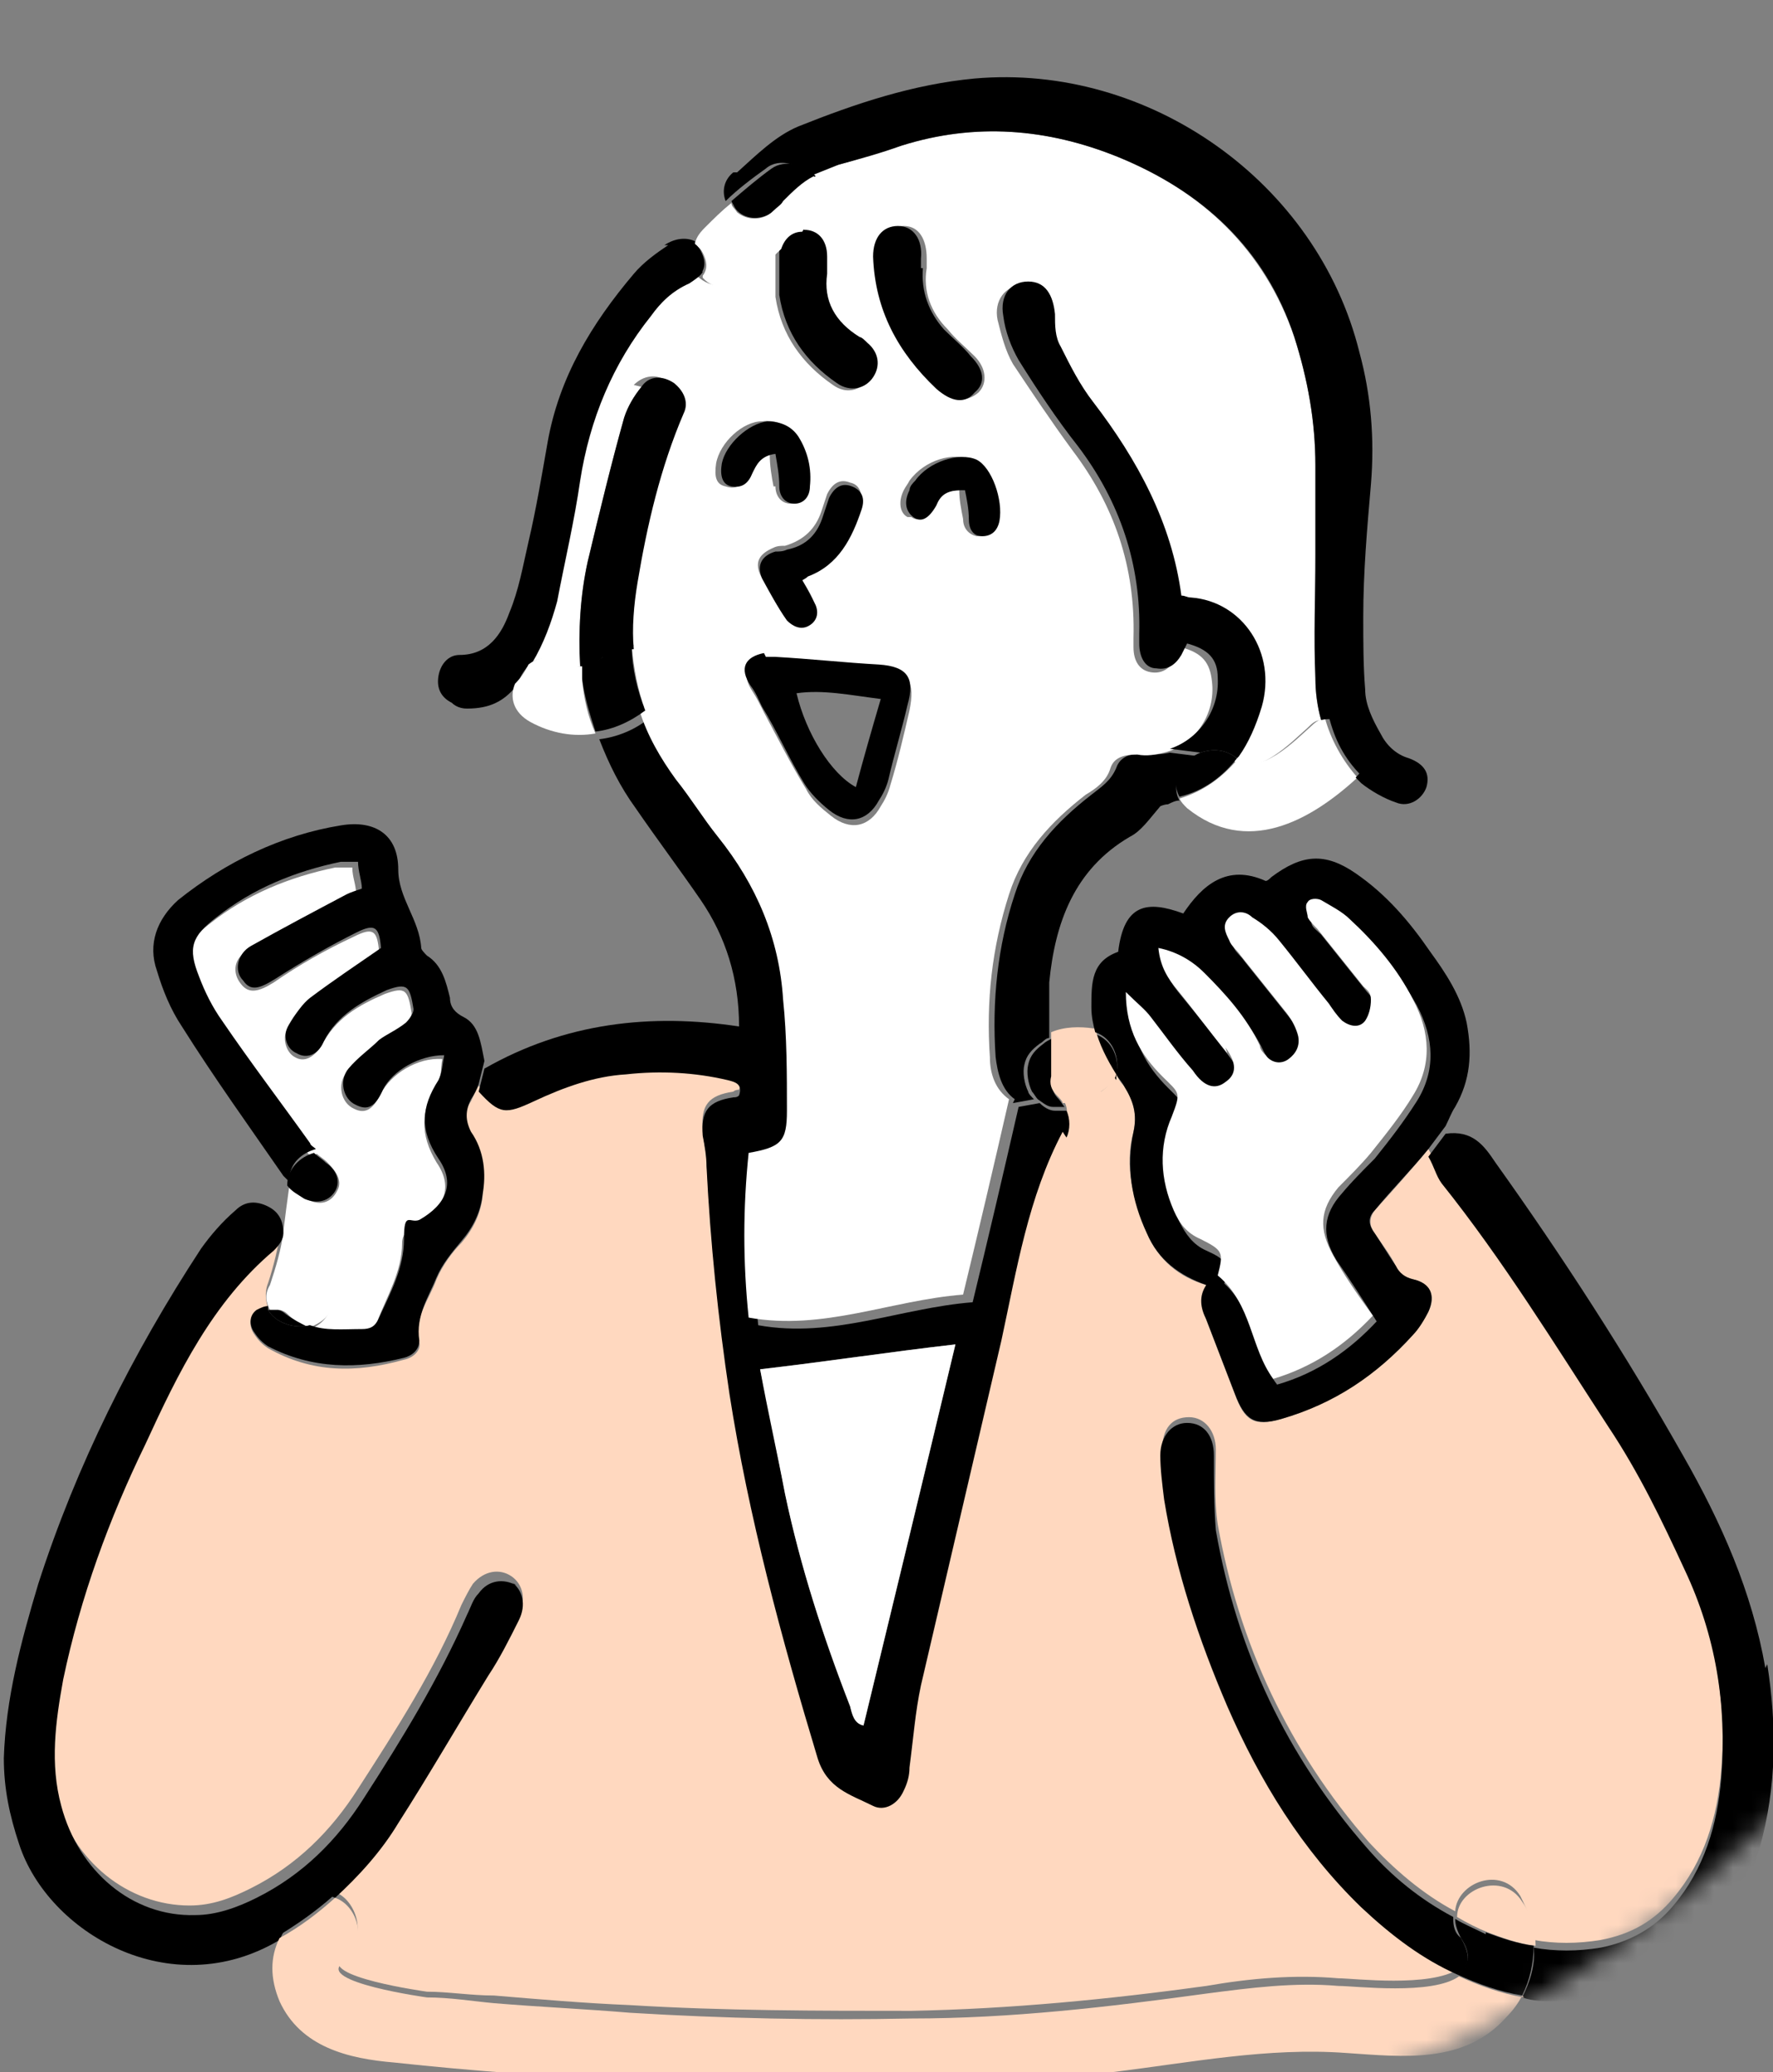
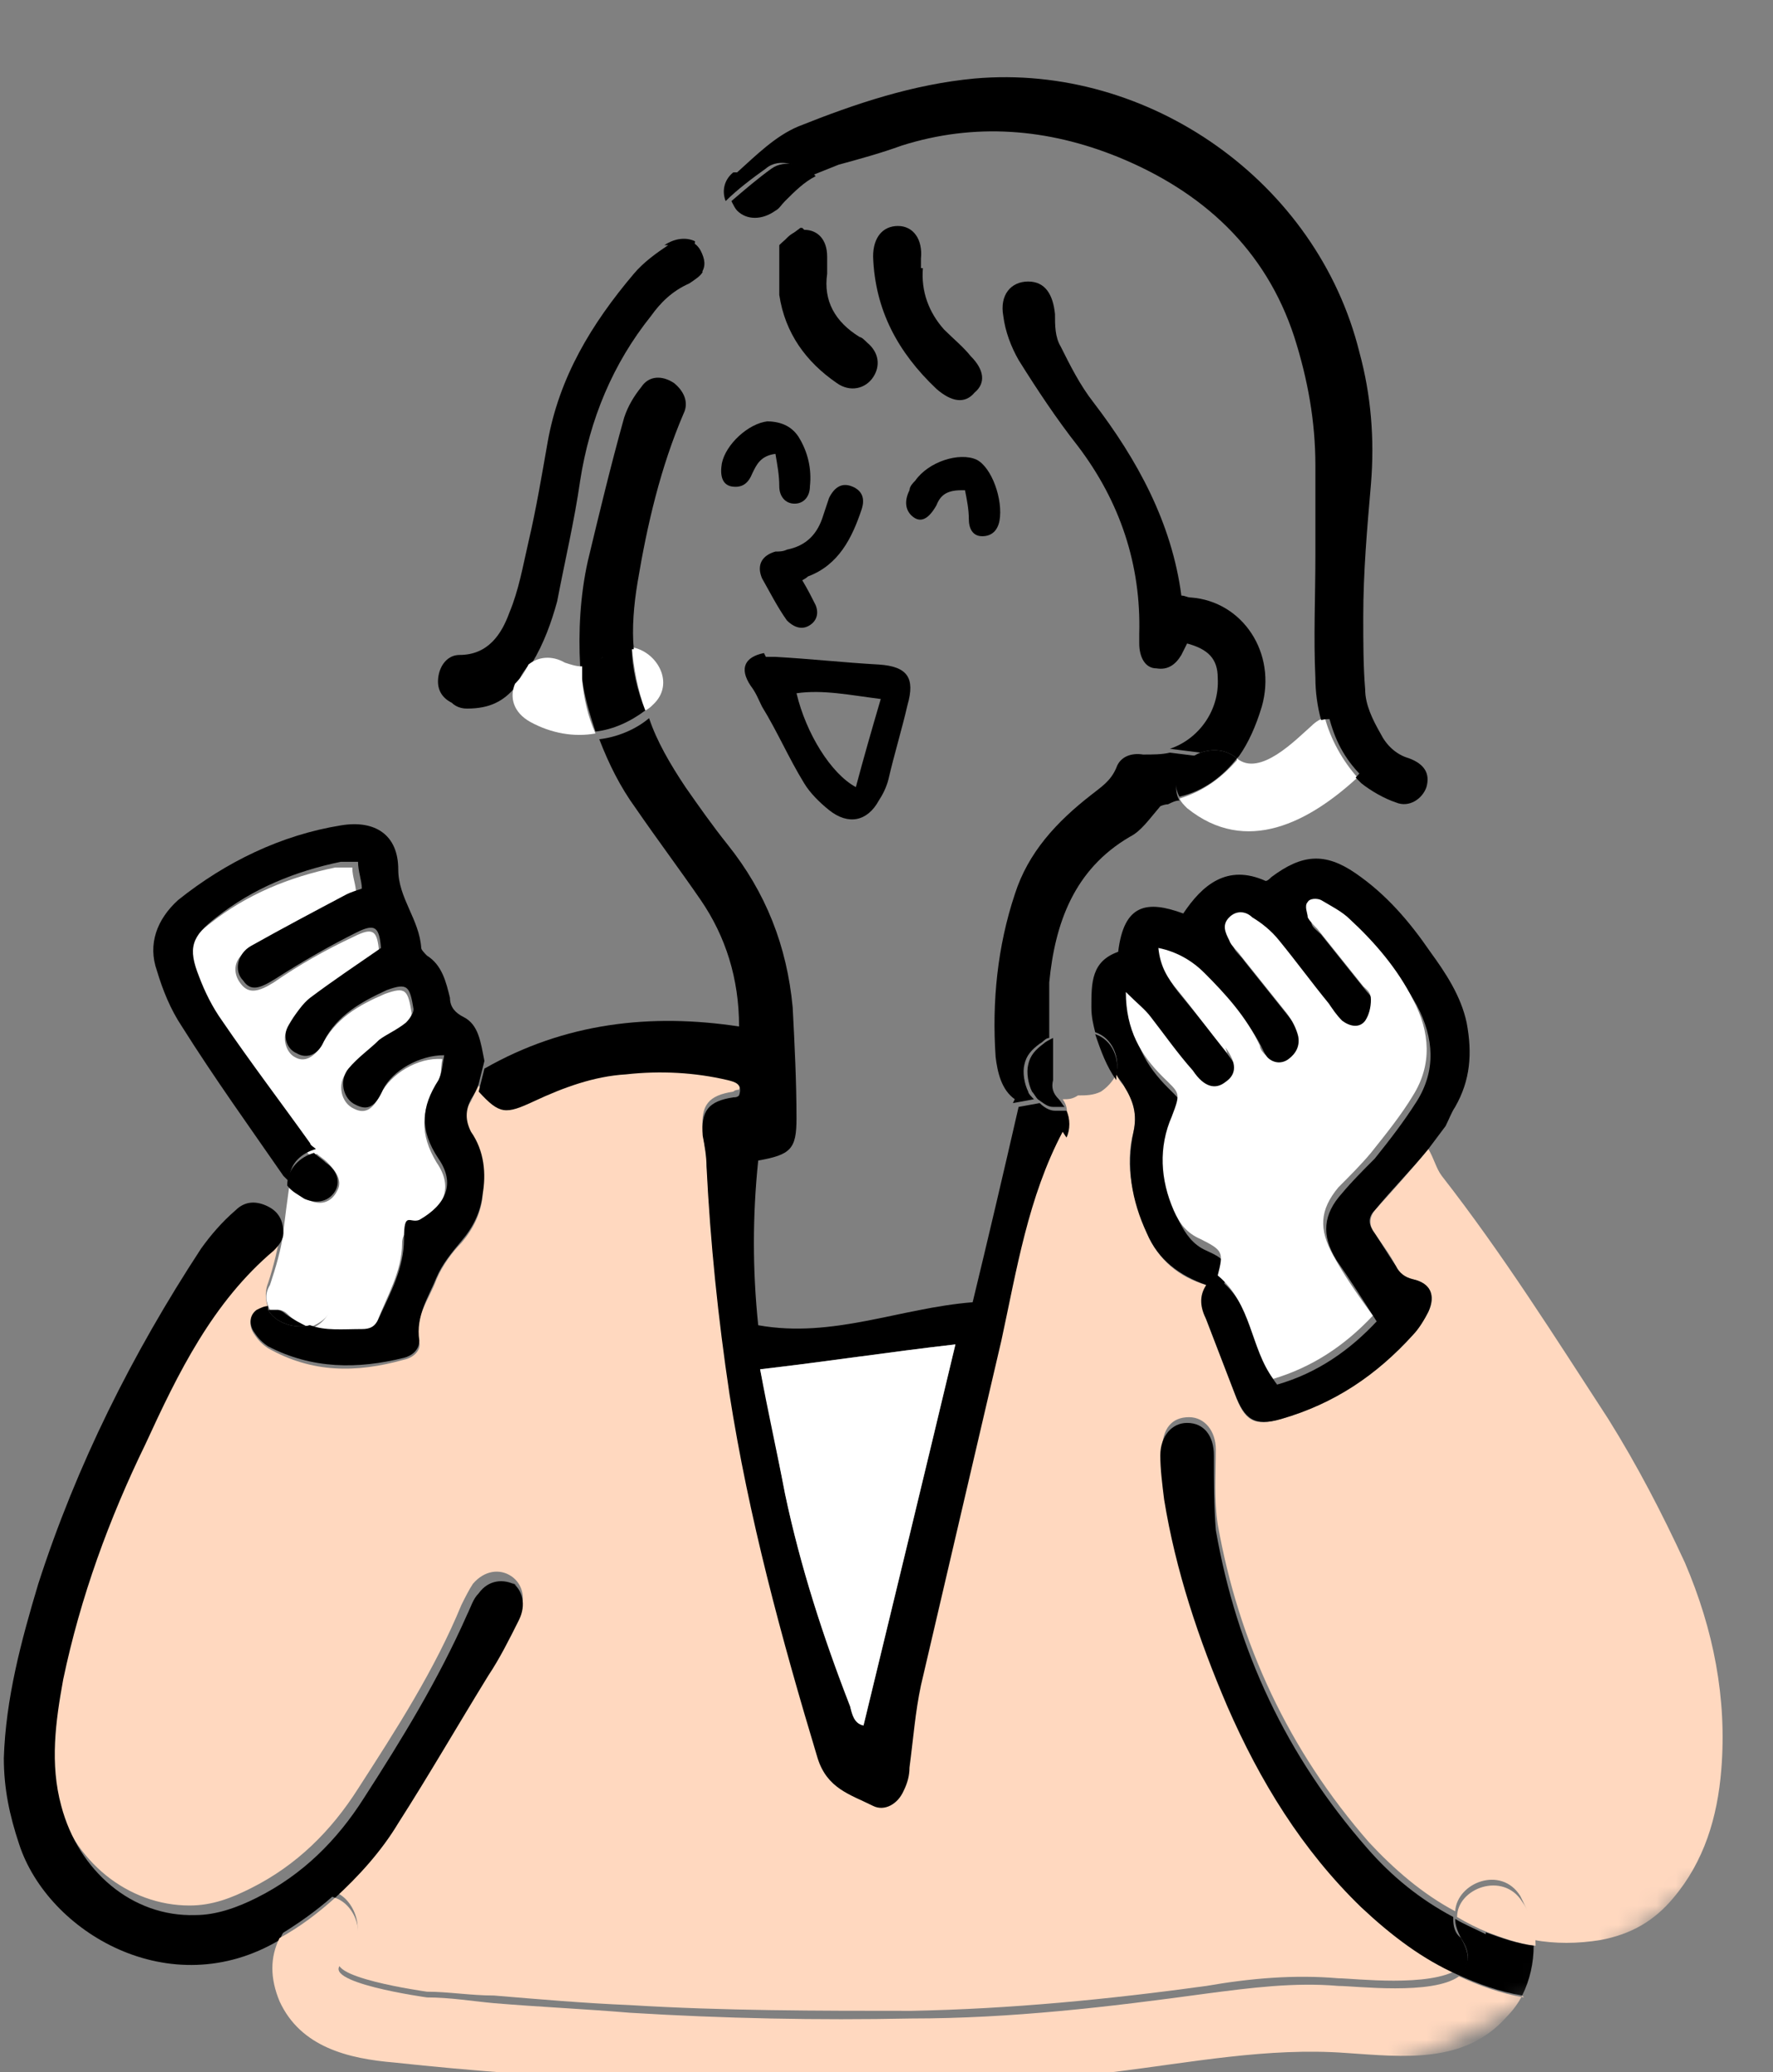
<svg xmlns="http://www.w3.org/2000/svg" id="_レイヤー_1" data-name="レイヤー_1" version="1.1" viewBox="0 0 92.6 108.2">
  <rect x="0" y="0" width="92.6" height="108.2" fill="#808080" stroke="none" />
  <defs>
    <style>
      .st0 {
        fill: #fff;
      }

      .st1 {
        mask: url(#mask);
      }

      .st2 {
        fill: #d9d9d9;
      }

      .st3 {
        fill: #ffd8bf;
      }
    </style>
    <mask id="mask" x="-690" y="-15" width="802" height="128" maskUnits="userSpaceOnUse">
      <g id="mask0_4415_34">
        <path class="st2" d="M-690,49c0-35.3,28.7-64,64-64H48c35.3,0,64,28.7,64,64s-28.7,64-64,64h-674c-35.3,0-64-28.7-64-64Z" />
      </g>
    </mask>
  </defs>
  <g class="st1">
    <g>
      <path class="st3" d="M14.7,64.2c-.2,1-.4,1.9-.7,2.8-.2.5-.1,1,0,1.3-.2,0-.4,0-.6.2-.4.3-.4.8-.1,1.2.2.3.4.5.7.7,2.3,1.3,4.6,1.3,7.1.6.5-.1.9-.5.8-.9-.3-1.3.5-2.2.9-3.3.3-.7.8-1.4,1.3-1.9.6-.7,1-1.5,1.1-2.4.1-1.2,0-2.3-.6-3.3-.4-.6-.4-1.1,0-1.7.1-.2.2-.5.4-.8,1.2,1.2,1.5,1.3,2.9.5,1.5-.8,3.1-1.3,4.8-1.4,1.8-.2,3.5,0,5.3.3.4.1.8.2.6.8,0,0-.2,0-.3.1-1.3.2-1.7.7-1.6,2,0,.5.2,1.1.2,1.6.2,4,.6,8,1.2,11.9,1,6.5,2.7,12.8,4.6,19,.5,1.6,1.7,2,2.9,2.5.6.3,1.3-.1,1.6-.8.2-.4.2-.8.3-1.2.2-1.4.3-2.9.6-4.3,1.4-6,2.7-12,4.2-18,.9-3.7,1.4-7.5,3.2-10.9.3-.5.3-1,0-1.4.3,0,.5,0,.8-.2,0,0,0,0,0,0,.4,0,.8,0,1.2-.2.3-.2.6-.5.8-.9.1.2.2.4.4.6.5.8.7,1.4.5,2.4-.5,1.8,0,3.6.7,5.3.6,1.4,1.7,2.3,3.1,2.7-.3.7-.2,1.2,0,1.8.5,1.3,1,2.6,1.5,3.9.5,1.4,1,1.7,2.4,1.3,2.7-.8,5-2.3,6.9-4.4.3-.4.6-.8.8-1.2.4-.8.1-1.5-.8-1.7-.5-.1-.7-.3-.9-.7-.3-.6-.7-1.1-1.1-1.7-.3-.4-.3-.8,0-1.2,1-1.1,1.9-2.1,2.8-3.2.3.5.4,1,.7,1.4,3.2,4.1,5.9,8.4,8.7,12.7,1.5,2.4,2.8,4.9,4,7.5,1.5,3.5,2.2,7.1,1.9,10.8-.2,2.5-.9,4.8-2.5,6.7-1,1.2-2.2,1.9-3.8,2.2-1.2.2-2.4.2-3.5,0,0-.8-.3-1.5-.7-2.3-1-1.6-3.3-.7-3.4.8-1.7-.9-3.2-2.2-4.5-3.6-4.2-4.8-6.8-10.4-7.9-16.6-.2-1.3-.1-2.6-.1-3.9,0-1-.6-1.7-1.4-1.7-.9,0-1.4.6-1.4,1.7,0,.8,0,1.6.2,2.3.6,3.8,1.7,7.4,3.3,10.8,1.7,3.9,3.9,7.6,7,10.5,1.5,1.4,3.2,2.6,5,3.5-1.5,1-5.5.5-6.3.5-2.3-.2-4.6,0-6.9.4-5.1.7-10.2,1.2-15.4,1.3-4.9,0-9.8,0-14.7-.3-2.4-.1-4.7-.3-7.1-.5-1.2,0-2.4-.2-3.5-.2,0,0-5.8-.8-4.4-1.8,1.4-1,.7-3-.4-3.4,1.3-1.1,2.4-2.4,3.3-3.9,1.6-2.5,3.2-5.1,4.7-7.7.6-.9,1.1-1.9,1.6-2.9.4-.8.2-1.6-.4-2-.6-.4-1.4-.3-2,.4-.2.3-.4.7-.6,1.1-1.4,3.4-3.4,6.5-5.4,9.6-1.4,2.2-3.2,4-5.6,5.2-1,.5-2,.9-3.2.9-3.2,0-6.1-2.3-7-5.7-.6-2.2-.3-4.4.1-6.6.9-4.3,2.4-8.4,4.3-12.3,1.8-3.7,3.6-7.3,6.7-10.1.3-.2.4-.6.5-.9h0Z" />
      <path d="M45.1,90.1c1.6-6.6,3.2-13.2,4.8-19.9-3.5.4-6.8.9-10.2,1.3.5,2.3.9,4.4,1.3,6.5.8,3.8,2,7.5,3.4,11.1.1.4.2.9.7,1ZM55.5,59.1c-1.8,3.4-2.4,7.2-3.2,10.9-1.4,6-2.8,12-4.2,18-.3,1.4-.4,2.8-.6,4.3,0,.4-.1.8-.3,1.2-.3.7-1,1.1-1.6.8-1.2-.6-2.4-.9-2.9-2.5-1.9-6.3-3.6-12.6-4.6-19-.6-4-1-7.9-1.2-11.9,0-.5-.1-1.1-.2-1.6-.1-1.3.3-1.8,1.6-2,.1,0,.2,0,.3-.1.2-.6-.2-.7-.6-.8-1.7-.4-3.5-.5-5.3-.3-1.7.1-3.3.7-4.8,1.4-1.5.7-1.8.7-2.9-.5l.3-1.2c4.2-2.4,8.7-2.9,13.3-2.2,0-2.5-.7-4.7-2-6.6-1.1-1.6-2.3-3.2-3.4-4.8-.8-1.1-1.4-2.3-1.9-3.6.9-.1,1.9-.5,2.6-1.1.4,1.2,1.1,2.4,1.9,3.6.7,1,1.4,2,2.2,3,2,2.5,3.1,5.3,3.4,8.5.1,1.9.2,3.9.2,5.8,0,1.6-.3,1.9-2,2.2-.3,2.9-.3,5.7,0,8.6,3.9.7,7.4-.9,11.2-1.2.8-3.3,1.6-6.7,2.4-10.2l1.1-.2c.2.2.5.4.8.4.2,0,.4,0,.6,0,.2.4.2,1,0,1.4Z" />
      <path d="M55,55.5c0,.3,0,.6,0,.9-.1.4,0,.7.3,1,.1.1.2.3.3.4-.2,0-.4,0-.6,0-.3,0-.5-.2-.8-.4-.1-.1-.2-.3-.3-.4-.2-.4-.3-1-.2-1.4.1-.5.4-.8.8-1.1.1-.1.3-.2.5-.3,0,.5,0,.9,0,1.4Z" />
      <path d="M53,57.4c-.7-.5-.9-1.4-1-2.2-.2-2.9.1-5.8,1-8.5.7-2.2,2.2-3.8,4-5.2.5-.4,1-.7,1.3-1.4.2-.6.8-.8,1.4-.7.5,0,1,0,1.4-.1l1.6.2c-.9.4-1.6,1.4-1.1,2.3-.2,0-.4.1-.6.2-.2,0-.4.1-.4.1-.6.7-1,1.3-1.6,1.6-2.9,1.7-3.9,4.5-4.2,7.6,0,1,0,2,0,2.9-.2,0-.3.2-.5.3-.4.3-.7.6-.8,1.1-.1.4,0,1,.2,1.4,0,.1.2.3.3.4l-1.1.2Z" />
      <path d="M57.2,54c.9.3,1.3,1.3,1.1,2.2,0,0,0,.1,0,.2-.5-.7-.8-1.5-1.1-2.4Z" />
      <path class="st0" d="M18.5,61.9c0,2.1-.4,4.2-1.1,6.2-.2.7-.7,1-1.2,1.2-.4-.1-.8-.3-1.2-.7-.1-.1-.3-.2-.4-.2-.2,0-.3,0-.5,0-.2-.4-.3-.8,0-1.3.3-.9.6-1.9.7-2.8.1-.8.2-1.6.3-2.3h0c.3.2.6.5.9.6.7.4,1.3.2,1.6-.4.3-.5,0-1-.5-1.5-.2-.2-.4-.3-.6-.5,1-.2,2.3.3,2.2,1.7Z" />
-       <path class="st3" d="M57.5,57.2c-.3.2-.8.3-1.2.2,0,0,0,0,0,0-.2.2-.5.2-.8.2,0-.1-.2-.3-.3-.4-.3-.3-.4-.6-.3-1,0-.3,0-.6,0-.9,0-.5,0-.9,0-1.4.7-.3,1.5-.3,2.2-.2,0,0,0,0,.1,0,.2.8.6,1.6,1.1,2.4-.1.4-.5.7-.8.9Z" />
      <path d="M58.3,56.1c.2-.9-.2-1.9-1.1-2.2-.1-.4-.2-.8-.2-1.3,0-1.3,0-2.4,1.4-2.9.3-2.5,1.5-2.7,3.4-2,1-1.5,2.3-2.6,4.3-1.7.1,0,.2-.1.3-.2,1.6-1.2,2.8-1.3,4.4-.2,1.6,1.1,2.8,2.5,3.9,4.1.8,1.1,1.6,2.3,1.9,3.7.3,1.6.2,3-.6,4.4-.2.3-.3.6-.5,1l-.9,1.2c-.9,1.1-1.9,2.1-2.8,3.2-.4.4-.3.8,0,1.2.4.6.7,1.1,1.1,1.7.2.4.5.6.9.7.9.2,1.2.8.8,1.7-.2.4-.5.9-.8,1.2-1.9,2.1-4.1,3.6-6.9,4.4-1.4.4-1.9,0-2.4-1.3-.5-1.3-1-2.6-1.5-3.9-.3-.6-.4-1.2,0-1.8-1.4-.5-2.5-1.3-3.1-2.7-.8-1.7-1.1-3.5-.7-5.3.2-.9,0-1.6-.5-2.4-.1-.2-.3-.4-.4-.6,0,0,0-.1,0-.2ZM63.8,66.9c1.7,1.4,1.6,3.7,2.9,5.4,2.1-.6,3.8-1.8,5.2-3.3-.7-1.1-1.4-2.2-2.1-3.2-.8-1.3-.7-2.4.3-3.5.5-.6,1.1-1.2,1.7-1.8.8-1,1.5-1.9,2.2-3,1-1.6.9-3.3,0-5-.9-1.6-2-3-3.3-4.2-.5-.4-1-.7-1.5-1-.2,0-.6,0-.7.1-.1.2,0,.5,0,.8,0,.2.3.4.5.6.8,1,1.6,2,2.4,3,.2.2.4.5.4.7,0,.4,0,.8-.3,1.1-.3.4-.9.3-1.2,0-.3-.2-.5-.6-.7-.9-.9-1.1-1.7-2.2-2.6-3.3-.4-.5-.9-.8-1.4-1.2-.4-.3-.9-.3-1.2,0-.4.4-.2.9,0,1.2.1.3.4.5.6.8.8,1,1.6,2,2.4,3,.3.3.5.8.6,1.2.2.5,0,.9-.5,1.2-.5.3-.9.1-1.2-.2-.1-.2-.2-.3-.3-.5-.7-1.5-1.8-2.6-2.9-3.8-.6-.6-1.4-1.1-2.4-1.3,0,.9.5,1.6,1,2.2.9,1.1,1.8,2.2,2.6,3.3.6.8.6,1.4,0,1.8-.5.4-1.1.2-1.7-.6-.7-.9-1.4-1.9-2.2-2.8-.3-.4-.7-.7-1.3-1.3,0,2,.8,3.3,1.9,4.4.9.9,1,.9.5,2.1-.7,1.7-.6,3.3.1,4.9.3.6.7,1.2,1.4,1.5,1.1.5,1.2.7.9,1.9Z" />
      <path d="M26.7,82.6c.6.4.8,1.2.4,2-.5,1-1,2-1.6,2.9-1.6,2.6-3.1,5.2-4.7,7.7-.9,1.5-2.1,2.8-3.3,3.9-.4-.2-.9-.1-1.4.3-.7.5-1.2,1.2-1.5,1.9-5.7,3.4-12.1-.4-13.6-5-.5-1.5-.8-2.9-.8-4.5.1-3.1.9-6.1,1.8-9.1,2-6.2,4.9-12,8.5-17.5.5-.7,1.1-1.4,1.8-2,.5-.5,1.1-.5,1.7-.2.6.3.8.8.8,1.4,0,.3-.2.6-.5.9-3.2,2.7-5,6.4-6.7,10.1-1.9,3.9-3.4,8-4.3,12.3-.4,2.2-.7,4.4-.1,6.6.9,3.4,3.7,5.8,7,5.7,1.1,0,2.2-.4,3.2-.9,2.4-1.2,4.2-3,5.6-5.2,2-3.1,3.9-6.2,5.4-9.6.2-.4.3-.8.6-1.1.5-.7,1.3-.8,2-.4Z" />
      <path class="st0" d="M18.8,46.6c-.4.1-.6.2-.8.3-1.7.9-3.4,1.7-5,2.7-.8.4-.9,1.2-.4,1.8.4.5.9.4,1.7-.1,1.3-.9,2.7-1.7,4.2-2.4,1-.5,1.2-.3,1.3.8-1.3.9-2.5,1.7-3.7,2.6-.5.4-.9.9-1.1,1.4-.3.6,0,1.3.4,1.5.5.3,1,0,1.4-.6.7-1.4,1.9-2.1,3.3-2.7,1.1-.4,1.2-.2,1.4,1,0,.2-.2.5-.4.7-.4.3-.9.5-1.4.9-.6.5-1.2.9-1.6,1.5-.5.6-.3,1.6.4,1.9.6.3,1,0,1.4-.8.5-1,1.9-1.9,3.2-1.8-.1.5,0,.9-.3,1.3-.8,1.4-.9,2.6,0,4.1.9,1.3.4,2.4-1,3.2-.4.2-.8.5-.8,1,0,1.5-.8,2.8-1.3,4.1-.2.4-.5.5-.9.6-.9,0-1.8,0-2.7-.2.5-.1,1-.5,1.2-1.2.7-2,1-4.1,1.1-6.2,0-1.4-1.2-1.9-2.2-1.7-.1,0-.2-.2-.3-.3-1.6-2.1-3.1-4.2-4.6-6.4-.5-.7-.9-1.5-1.2-2.3-.6-1.5-.4-2.1.9-3.1,1.9-1.5,4.1-2.4,6.5-2.9.3,0,.6,0,.9,0,0,.5.2.9.2,1.4Z" />
      <path class="st0" d="M64.1,55c-.9-1.1-1.7-2.2-2.6-3.3-.5-.6-.9-1.2-1-2.2,1,.2,1.8.7,2.4,1.3,1.1,1.1,2.2,2.3,2.9,3.8,0,.2.2.4.3.5.3.4.8.5,1.2.2.4-.3.6-.7.5-1.2-.1-.4-.3-.8-.6-1.2-.8-1-1.6-2-2.4-3-.2-.3-.5-.5-.6-.8-.2-.4-.4-.8,0-1.2.4-.4.9-.3,1.2,0,.5.3,1,.7,1.4,1.2.9,1.1,1.7,2.2,2.6,3.3.2.3.4.6.7.9.4.3.9.4,1.2,0,.2-.3.3-.7.3-1.1s-.2-.5-.4-.7c-.8-1-1.6-2-2.4-3-.2-.2-.4-.4-.5-.6,0-.2-.2-.6,0-.8.1-.2.5-.2.7-.1.5.3,1.1.6,1.5,1,1.3,1.2,2.5,2.6,3.3,4.2.9,1.7,1,3.4,0,5-.6,1-1.4,2-2.2,3-.5.6-1.1,1.2-1.7,1.8-1,1.2-1,2.2-.3,3.5.6,1.1,1.3,2.1,2.1,3.2-1.5,1.6-3.2,2.7-5.2,3.3-1.2-1.6-1.1-3.9-2.9-5.4.3-1.2.3-1.3-.9-1.9-.7-.3-1.1-.8-1.4-1.5-.7-1.6-.8-3.3-.1-4.9.5-1.3.4-1.2-.5-2.1-1.1-1.1-1.9-2.4-1.9-4.4.6.6,1,.9,1.3,1.3.7.9,1.4,1.9,2.2,2.8.6.9,1.2,1,1.7.6.6-.4.6-1,0-1.8Z" />
      <path class="st0" d="M49.9,70.2c-1.6,6.7-3.2,13.3-4.8,19.9-.5-.1-.6-.6-.7-1-1.4-3.6-2.6-7.3-3.4-11.1-.4-2.1-.9-4.3-1.3-6.5,3.5-.4,6.7-.9,10.2-1.3Z" />
-       <path class="st0" d="M33.5,20.2c-.4.5-.7,1-.9,1.6-.7,2.5-1.3,5-1.9,7.5-.4,1.8-.5,3.6-.4,5.5-.3,0-.6,0-.9-.2-.7-.4-1.4-.2-1.9.1.6-1,1-2.1,1.3-3.2.5-2.1.9-4.2,1.2-6.3.5-3.2,1.7-6.1,3.7-8.6.6-.7,1.2-1.4,2-1.7.3-.2.6-.4.7-.6,0,0,0,0,0,.1.7.7,1.9.7,2.5,0,.5-.5,1-1,1.6-1.5,0,.2,0,.4,0,.6,0,.7,0,1.3,0,2,.3,2,1.4,3.5,3,4.6.7.5,1.4.3,1.9-.3.4-.6.3-1.2-.3-1.8-.1-.1-.3-.2-.4-.3-1.3-.8-1.9-1.9-1.7-3.3,0-.4,0-.7,0-.9,0-.9-.5-1.4-1.2-1.4,0,0,0,0-.1,0,0,0,.1-.1.2-.2.8-.6,1.2-1.6.6-2.5,0,0,0-.2-.2-.2.5-.3,1-.5,1.5-.6,1.1-.3,2.2-.7,3.3-1,3.9-1.2,7.6-.9,11.3.6,4.4,1.8,7.6,4.8,9.2,9.4.7,2.2,1.1,4.4,1.1,6.7,0,1.6,0,3.1,0,4.7h0c0,2.1,0,4.3,0,6.4,0,.8.1,1.5.3,2.2-.3,0-.5.2-.7.4-.8.7-2.7,2.7-3.9,1.7,0,0,0,0,0,0,.6-.7,1-1.6,1.2-2.6.8-2.7-1-5.5-3.7-5.7-.2,0-.3,0-.5-.1-.5-3.9-2.3-7.1-4.6-10.1-.7-.9-1.2-1.9-1.7-2.9-.2-.5-.3-1.1-.3-1.7,0-1-.5-1.7-1.4-1.7s-1.5.8-1.3,1.8c.2.8.4,1.6.8,2.3,1,1.5,2,3,3.1,4.5,2.2,2.9,3.3,6.1,3.2,9.8,0,.2,0,.3,0,.5,0,.7.3,1.2.9,1.3.6.1,1-.2,1.3-.7.1-.2.2-.4.3-.6,1.1.3,1.5.8,1.6,1.8.2,1.7-.9,3.3-2.5,3.7-.4.1-.9.2-1.4.1-.6,0-1.2.1-1.4.7-.2.7-.8,1.1-1.3,1.4-1.8,1.4-3.3,3-4,5.2-.9,2.8-1.2,5.6-1,8.5,0,.9.3,1.7,1,2.2-.8,3.5-1.6,6.9-2.4,10.2-3.8.3-7.3,1.9-11.2,1.2-.3-2.9-.3-5.7,0-8.6,1.7-.3,2-.6,2-2.2,0-1.9,0-3.9-.2-5.8-.2-3.2-1.4-6-3.4-8.5-.8-1-1.4-2-2.2-3-.8-1.1-1.5-2.3-1.9-3.6.1,0,.3-.2.4-.3,1.2-1.1.2-2.8-1.1-3,0-1.1,0-2.3.2-3.5.5-3,1.2-6,2.4-8.8.3-.6,0-1.3-.5-1.6-.5-.4-1.2-.3-1.7.2ZM40.5,25.4c0,.5.3.9.8.9.5,0,.8-.4.8-.9,0-.9,0-1.8-.6-2.6-.4-.6-.9-.9-1.7-.8-1,0-2.2,1.1-2.4,2.2-.1.7,0,1.1.5,1.2.6.2.9-.1,1.1-.7.2-.5.4-.9,1.2-1,0,.6.1,1.2.2,1.7ZM44.4,25.2c-.5-.2-.9,0-1.2.6-.1.3-.2.6-.3.9-.3.9-.9,1.5-1.9,1.8-.2,0-.4,0-.6.1-.7.3-1,.7-.7,1.4.4.8.8,1.5,1.3,2.2.2.4.6.6,1.1.3.5-.3.6-.7.4-1.1-.2-.5-.5-.9-.7-1.3.1-.1.2-.2.3-.2,1.6-.6,2.3-2,2.8-3.5.2-.6,0-1.1-.5-1.2ZM45.9,34.8c-1.8-.2-3.6-.3-5.4-.4,0,0,0,0,0,0-.2,0-.3,0-.5,0-1,.2-1.3.8-.7,1.7.2.3.4.7.6,1.1.7,1.3,1.4,2.7,2.2,4,.3.6.8,1,1.3,1.4,1,.8,2,.6,2.6-.5.2-.3.4-.7.5-1.1.4-1.3.7-2.6,1-3.9.3-1.5,0-2-1.5-2.1ZM47.6,27c.4.3.9,0,1.2-.6.3-.5.5-.8,1.3-.8,0,.5.1,1,.2,1.5,0,.5.3.8.7.9.5,0,.8-.3.9-.8.3-1.1-.3-2.8-1.2-3.2-.9-.4-2.4,0-3.2,1.1-.1.2-.2.3-.3.5-.3.6-.2,1.2.2,1.4ZM45.8,13.4c0,2.8,1.3,5.1,3.3,6.9.7.7,1.4.7,2,.2.5-.5.4-1.3-.2-1.9-.5-.5-1-.9-1.4-1.4-.9-.9-1.3-2-1.1-3.2,0-.2,0-.4,0-.5,0-1-.4-1.7-1.2-1.7-.8,0-1.3.6-1.3,1.6Z" />
-       <path d="M92.3,86.9c.5,3.2.5,6.4-.4,9.6-.5,1.7-1.3,3.2-2.4,4.6-2.2,2.7-5,3.6-8.3,3.4-.6,0-1.1,0-1.7-.2.4-.8.7-1.7.6-2.6,1.1.2,2.3.2,3.5,0,1.5-.3,2.8-1,3.8-2.2,1.6-1.9,2.3-4.2,2.5-6.7.3-3.8-.3-7.4-1.9-10.8-1.2-2.6-2.4-5.1-4-7.5-2.8-4.3-5.5-8.7-8.7-12.7-.3-.4-.4-.9-.7-1.4l.9-1.2c1.4-.2,2,.6,2.6,1.5,3.5,4.9,6.8,10,9.8,15.3,2,3.5,3.6,7.1,4.3,11.1Z" />
      <path class="st3" d="M79.5,99.3c.5.7.7,1.5.7,2.3-.9-.1-1.7-.4-2.5-.7-.5-.2-1.1-.5-1.6-.8,0-1.5,2.4-2.4,3.4-.8Z" />
      <path class="st3" d="M79.5,104.2c-.2.4-.5.8-.8,1.1-2.2,2.5-5.4,2.1-8.4,1.9-4.1-.3-8.1.5-12.2,1-4.1.4-8.2.6-12.3.7-8.4,0-16.9-.3-25.2-1.2-2.4-.2-4.9-.8-6-3.2-.5-1.2-.5-2.3,0-3.3,1.1-.6,2-1.3,2.9-2.1,1.2.4,1.8,2.4.4,3.4-1.4,1,4.4,1.8,4.4,1.8,1.2,0,2.4.2,3.5.3,2.4.2,4.7.3,7.1.5,4.9.3,9.8.4,14.7.3,5.2,0,10.3-.6,15.4-1.3,2.3-.3,4.6-.6,6.9-.4.9,0,4.9.5,6.3-.5,1.1.5,2.2.9,3.4,1.1Z" />
      <path d="M77.6,100.9c.8.3,1.7.6,2.5.7,0,.9-.2,1.8-.6,2.6-1.2-.2-2.3-.6-3.4-1.1.6-.4.8-1,.2-1.9-.2-.4-.3-.7-.3-1,.5.3,1,.5,1.6.8Z" />
      <path d="M76.3,101.2c.6,1,.4,1.6-.2,1.9-1.8-.8-3.4-2-5-3.5-3.1-3-5.3-6.6-7-10.5-1.5-3.5-2.7-7.1-3.3-10.8-.1-.8-.2-1.6-.2-2.3,0-1,.6-1.7,1.4-1.7.9,0,1.4.7,1.4,1.7,0,1.3,0,2.7.1,3.9,1.1,6.3,3.7,11.8,7.9,16.6,1.3,1.5,2.8,2.7,4.5,3.6,0,.3,0,.7.3,1Z" />
      <path d="M69.3,37.5c1.6-.5,3.3,1.6,1.8,3,0,0,0,0,0,0-.9-.9-1.4-1.9-1.7-3.1Z" />
      <path class="st0" d="M64.6,39.6c1.2,1,3.1-1,3.9-1.7.2-.2.5-.4.7-.4.3,1.1.9,2.2,1.7,3.1-2.5,2.3-5.8,4.1-8.9,1.6-.2-.2-.3-.3-.4-.5,1.3-.4,2.2-1.1,3-2,0,0,0,0,0,0Z" />
      <path d="M64.6,39.6c-.7.9-1.7,1.7-3,2-.5-.9.1-1.9,1.1-2.3.6-.2,1.3-.2,1.9.3Z" />
      <path d="M64.6,39.6c-.6-.5-1.3-.5-1.9-.3l-1.6-.2c1.5-.5,2.6-2,2.5-3.7,0-1-.5-1.5-1.6-1.8-.1.2-.2.4-.3.6-.3.5-.7.8-1.3.7-.6,0-.9-.6-.9-1.3,0-.2,0-.3,0-.5.1-3.6-1-6.9-3.2-9.8-1.1-1.4-2.1-2.9-3.1-4.5-.4-.7-.7-1.5-.8-2.3-.2-1.1.4-1.8,1.3-1.8s1.3.7,1.4,1.7c0,.6,0,1.2.3,1.7.5,1,1,2,1.7,2.9,2.3,3,4.1,6.3,4.6,10.1.2,0,.3.1.5.1,2.7.2,4.5,2.9,3.7,5.7-.3,1-.7,1.9-1.2,2.6Z" />
      <path d="M50.2,25.6c-.8,0-1.1.3-1.3.8-.4.7-.8.9-1.2.6-.4-.3-.5-.8-.2-1.4,0-.2.2-.4.3-.5.7-1,2.3-1.5,3.2-1.1.8.4,1.4,2.1,1.2,3.2-.1.5-.4.8-.9.8-.5,0-.7-.4-.7-.9,0-.5-.1-1-.2-1.5Z" />
      <path d="M48.2,14c-.1,1.2.3,2.3,1.1,3.2.5.5,1,.9,1.4,1.4.7.7.8,1.4.2,1.9-.5.6-1.2.5-2-.2-2-1.9-3.2-4.1-3.3-6.9,0-1,.5-1.6,1.3-1.6.8,0,1.3.7,1.2,1.7,0,.2,0,.3,0,.5Z" />
      <path d="M42,12c.7,0,1.2.5,1.2,1.4,0,.3,0,.6,0,.9-.2,1.4.4,2.5,1.7,3.3.1,0,.3.2.4.3.6.5.7,1.2.3,1.8-.4.6-1.2.8-1.9.3-1.6-1.1-2.7-2.6-3-4.6,0-.6,0-1.3,0-2,0-.2,0-.4,0-.6.3-.3.7-.6,1.1-.9,0,0,0,0,.1,0Z" />
      <path d="M41.1,32.4c-.5-.7-.9-1.5-1.3-2.2-.3-.7,0-1.2.7-1.4.2,0,.4,0,.6-.1,1-.2,1.6-.8,1.9-1.8.1-.3.2-.6.3-.9.3-.6.7-.8,1.2-.6.5.2.7.6.5,1.2-.5,1.5-1.2,2.9-2.8,3.5,0,0-.1.1-.3.2.3.5.5.9.7,1.3.2.5,0,.9-.4,1.1-.4.2-.8,0-1.1-.3Z" />
      <path d="M40,34.3c.2,0,.3,0,.5,0,0,0,0,0,0,0,1.8.1,3.6.3,5.4.4,1.5.1,1.9.7,1.5,2.1-.3,1.3-.7,2.6-1,3.9-.1.4-.3.8-.5,1.1-.6,1.1-1.6,1.3-2.6.5-.5-.4-1-.9-1.3-1.4-.8-1.3-1.4-2.7-2.2-4-.2-.4-.3-.7-.6-1.1-.6-.9-.3-1.5.7-1.7ZM41.6,36.2c.5,2.1,1.8,4.2,3.1,4.9.4-1.5.8-2.9,1.3-4.6-1.6-.2-3-.5-4.4-.3Z" />
      <path d="M40.8,12.9c.2-.5.6-.8,1.1-.9-.4.3-.7.6-1.1.9Z" />
      <path d="M40.3,8.8c.7-.5,1.8-.2,2.3.4-.6.3-1.1.8-1.6,1.3-.2.2-.3.4-.5.5-.7.5-1.5.5-2,0-.1-.1-.2-.3-.3-.5.7-.6,1.4-1.2,2.1-1.7Z" />
-       <path class="st0" d="M38.4,11c.5.5,1.4.6,2,0,.2-.2.4-.3.5-.5.5-.5,1-1,1.6-1.3,0,0,.1.1.2.2.5.9.1,1.9-.6,2.5,0,0-.1,0-.2.2-.5,0-.9.3-1.1.9-.5.5-1.1,1-1.6,1.5-.7.7-1.9.7-2.5,0,0,0,0,0,0-.1.3-.4.2-.8,0-1.2-.1-.2-.2-.3-.4-.4,0-.3.2-.6.5-.9.5-.5.9-.9,1.4-1.3,0,.2.2.3.3.5Z" />
      <path d="M40,22c.7,0,1.3.2,1.7.8.5.8.7,1.7.6,2.6,0,.5-.3.9-.8.9-.5,0-.8-.4-.8-.9,0-.6-.1-1.1-.2-1.7-.8.1-1,.6-1.2,1-.2.5-.5.8-1.1.7-.5-.1-.6-.6-.5-1.2.2-1,1.4-2.1,2.4-2.2Z" />
      <path d="M38.5,9c1-.9,2-1.9,3.2-2.4,3-1.2,6-2.2,9.2-2.5,9.1-.8,17.9,5.4,20.1,14.3.6,2.2.8,4.5.6,6.9-.2,2.3-.4,4.6-.4,6.9,0,1.3,0,2.6.1,3.8,0,.8.4,1.6.8,2.3.3.6.8,1.1,1.5,1.3.8.3,1.1.8.9,1.5-.2.6-.9,1.1-1.6.8-.6-.2-1.3-.6-1.8-1,0,0-.2-.2-.3-.3,0,0,0,0,0,0,1.5-1.4-.2-3.4-1.8-3-.2-.7-.3-1.5-.3-2.2-.1-2.1,0-4.3,0-6.4h0c0-1.6,0-3.1,0-4.7,0-2.3-.4-4.5-1.1-6.7-1.5-4.6-4.8-7.6-9.2-9.4-3.7-1.5-7.5-1.8-11.3-.6-1.1.4-2.2.7-3.3,1-.5.2-1,.4-1.5.6-.5-.6-1.6-1-2.3-.4-.7.5-1.5,1.1-2.1,1.7-.2-.5-.1-1.1.4-1.5Z" />
      <path d="M36.6,13.1c.2.4.3.8,0,1.2-.4-.4-.5-1-.4-1.6.1,0,.3.2.4.4Z" />
      <path d="M34.7,12.8c.6-.4,1.2-.4,1.6-.2-.1.6,0,1.2.4,1.6-.1.2-.4.4-.7.6-.9.4-1.5,1-2,1.7-2,2.5-3.2,5.4-3.7,8.6-.3,2.1-.8,4.2-1.2,6.3-.3,1.1-.7,2.2-1.3,3.2-.3.2-.6.6-.7,1,0,0-.2.2-.2.3-.6.7-1.3,1.1-2.5,1.1-.1,0-.5,0-.8-.3-.6-.3-.8-.8-.7-1.4.1-.6.5-1.1,1.1-1.1,1.5,0,2.2-1.1,2.6-2.2.5-1.2.7-2.4,1-3.7.4-1.7.7-3.5,1-5.2.6-3.4,2.3-6.2,4.5-8.8.5-.6,1.2-1.1,1.8-1.5Z" />
      <path class="st0" d="M33,33.8c1.3.2,2.3,1.9,1.1,3-.1.1-.2.2-.4.3-.4-1.1-.6-2.2-.7-3.3Z" />
      <path d="M33,33.8c0,1.1.3,2.3.7,3.3-.8.6-1.7,1-2.6,1.1-.3-.9-.6-1.9-.7-2.8,0-.2,0-.5,0-.7.4,0,.9-.2,1.2-.5.5-.4,1-.6,1.5-.5Z" />
      <path d="M31.5,34.3c-.3.3-.8.5-1.2.5-.1-1.8,0-3.7.4-5.5.6-2.5,1.2-5,1.9-7.5.2-.6.5-1.1.9-1.6.4-.6,1.1-.6,1.7-.2.5.4.8,1,.5,1.6-1.2,2.8-1.9,5.8-2.4,8.8-.2,1.2-.3,2.4-.2,3.5-.5,0-1,0-1.5.5Z" />
      <path class="st0" d="M31.1,38.3c-1.1.2-2.3,0-3.4-.6-.9-.5-1.1-1.3-.8-2,.3-.3.5-.6.7-1,.5-.4,1.2-.5,1.9-.1.3.1.6.2.9.2,0,.2,0,.5,0,.7.1,1,.3,1.9.7,2.8Z" />
      <path d="M27.6,34.7c-.2.3-.5.7-.7,1,.1-.4.4-.7.7-1Z" />
      <path d="M14,68.4c.4.7,1.4,1,2.2.8.8.3,1.7.2,2.7.2.4,0,.7-.1.9-.6.6-1.3,1.3-2.6,1.3-4.1s.3-.8.8-1c1.4-.8,1.9-1.9,1-3.2-1-1.5-.9-2.7,0-4.1.2-.4.2-.8.3-1.3-1.3,0-2.7.8-3.2,1.8-.4.9-.8,1.1-1.4.8-.7-.3-.9-1.3-.4-1.9.5-.6,1.1-1,1.6-1.5.4-.3.9-.5,1.4-.9.2-.2.4-.5.4-.7-.2-1.2-.3-1.4-1.4-1-1.3.6-2.6,1.3-3.3,2.7-.3.7-.9.9-1.4.6-.5-.2-.8-.9-.4-1.5.3-.5.7-1.1,1.1-1.4,1.2-.9,2.4-1.7,3.7-2.6-.1-1.1-.3-1.3-1.3-.8-1.4.7-2.8,1.5-4.2,2.4-.8.5-1.3.7-1.7.1-.5-.5-.3-1.4.4-1.8,1.6-.9,3.3-1.8,5-2.7.2-.1.5-.2.8-.3,0-.4-.2-.9-.2-1.4-.4,0-.7,0-.9,0-2.4.5-4.6,1.4-6.5,2.9-1.3,1-1.5,1.6-.9,3.1.3.8.7,1.6,1.2,2.3,1.5,2.2,3.1,4.3,4.6,6.4,0,.1.2.2.3.3-.7.2-1.4.7-1.4,1.7-.1-.1-.2-.2-.3-.3-1.8-2.6-3.6-5.1-5.3-7.8-.6-.9-1-1.9-1.3-2.9-.5-1.4,0-2.7,1.1-3.7,2.5-2,5.4-3.4,8.5-3.9,1.8-.3,3,.5,3,2.3,0,1.5,1.1,2.6,1.2,4.1,0,.1.2.3.3.4.8.5,1,1.4,1.2,2.2,0,.5.3.8.7,1,.8.4.9,1.3,1.1,2.3l-.3,1.2c-.1.3-.2.5-.4.8-.3.6-.3,1.1,0,1.7.7,1,.8,2.2.6,3.3-.1.9-.5,1.7-1.1,2.4-.5.6-1,1.2-1.3,1.9-.4,1-1.1,2-.9,3.3,0,.5-.4.8-.8.9-2.4.6-4.8.6-7.1-.6-.3-.2-.5-.4-.7-.7-.3-.4-.3-.9.1-1.2.2-.1.4-.2.6-.2Z" />
      <path d="M17,60.7c.6.4.8,1,.5,1.5-.3.5-.9.7-1.6.4-.3-.2-.7-.4-.9-.7,0-.9.7-1.5,1.4-1.7.2.2.4.3.6.5Z" />
      <path d="M16,99.3c.5-.4,1-.4,1.4-.3-.9.8-1.9,1.5-2.9,2.1.3-.7.8-1.4,1.5-1.9Z" />
      <path d="M16.2,69.2c-.8.2-1.8-.1-2.2-.8.2,0,.3,0,.5,0,.1,0,.3.1.4.2.4.3.8.5,1.2.7Z" />
    </g>
  </g>
</svg>